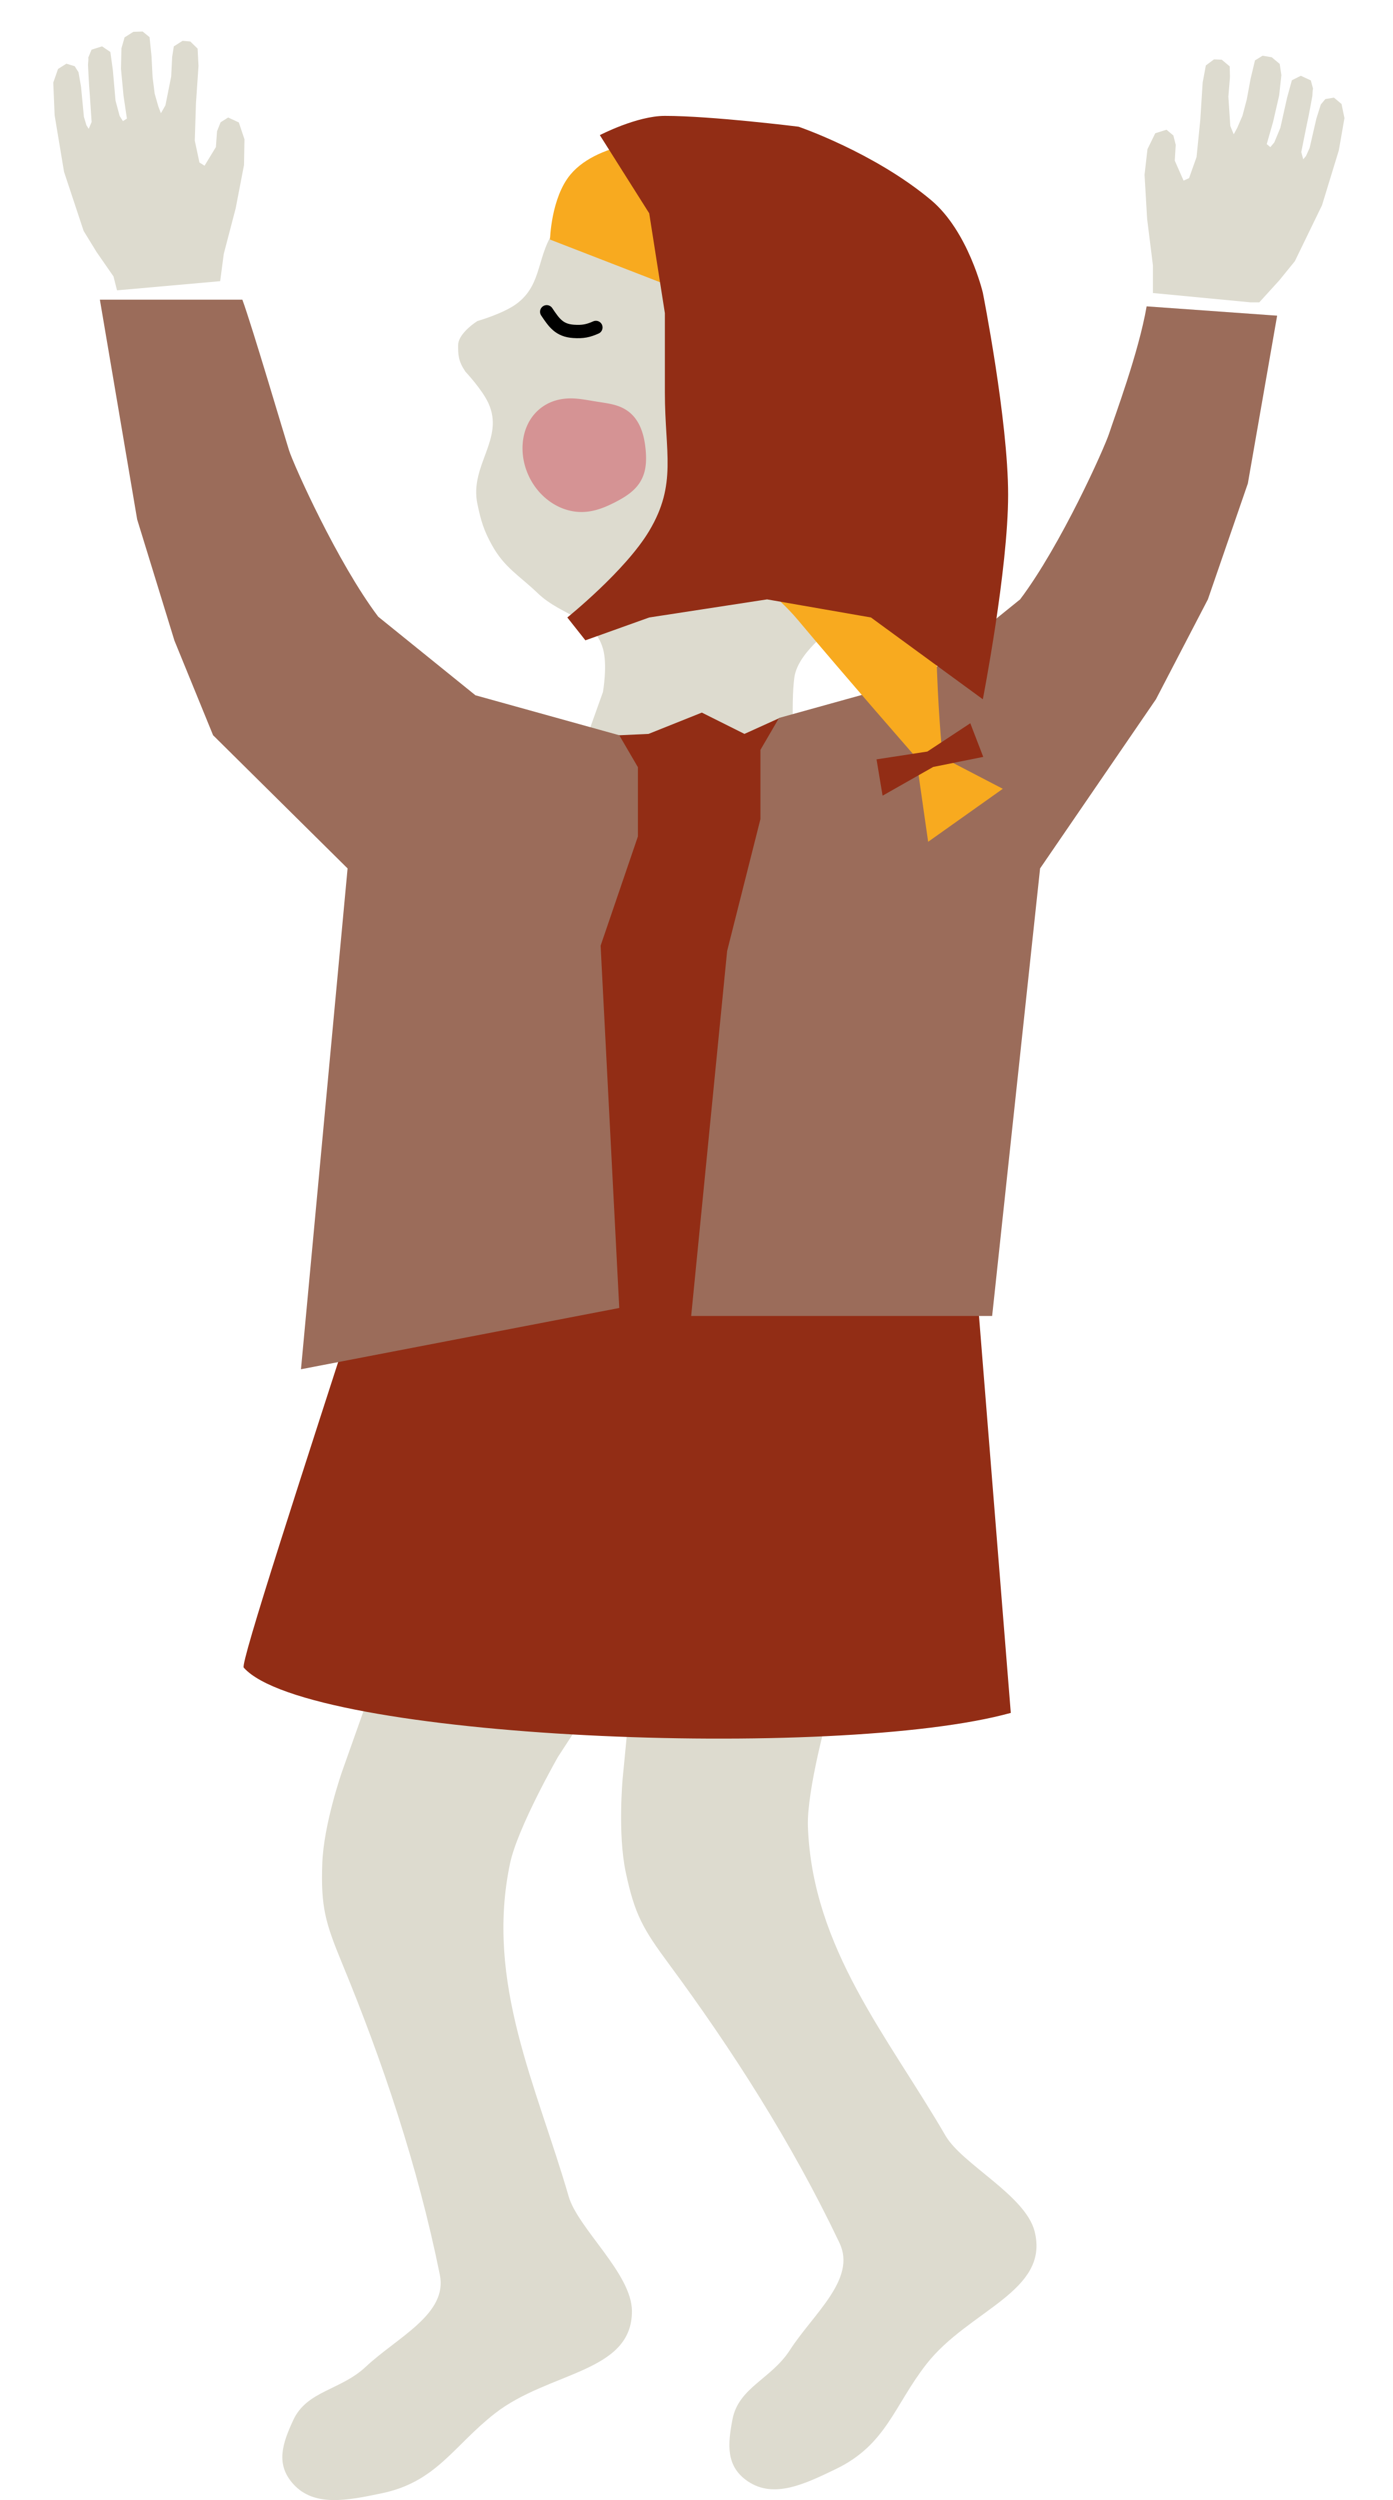
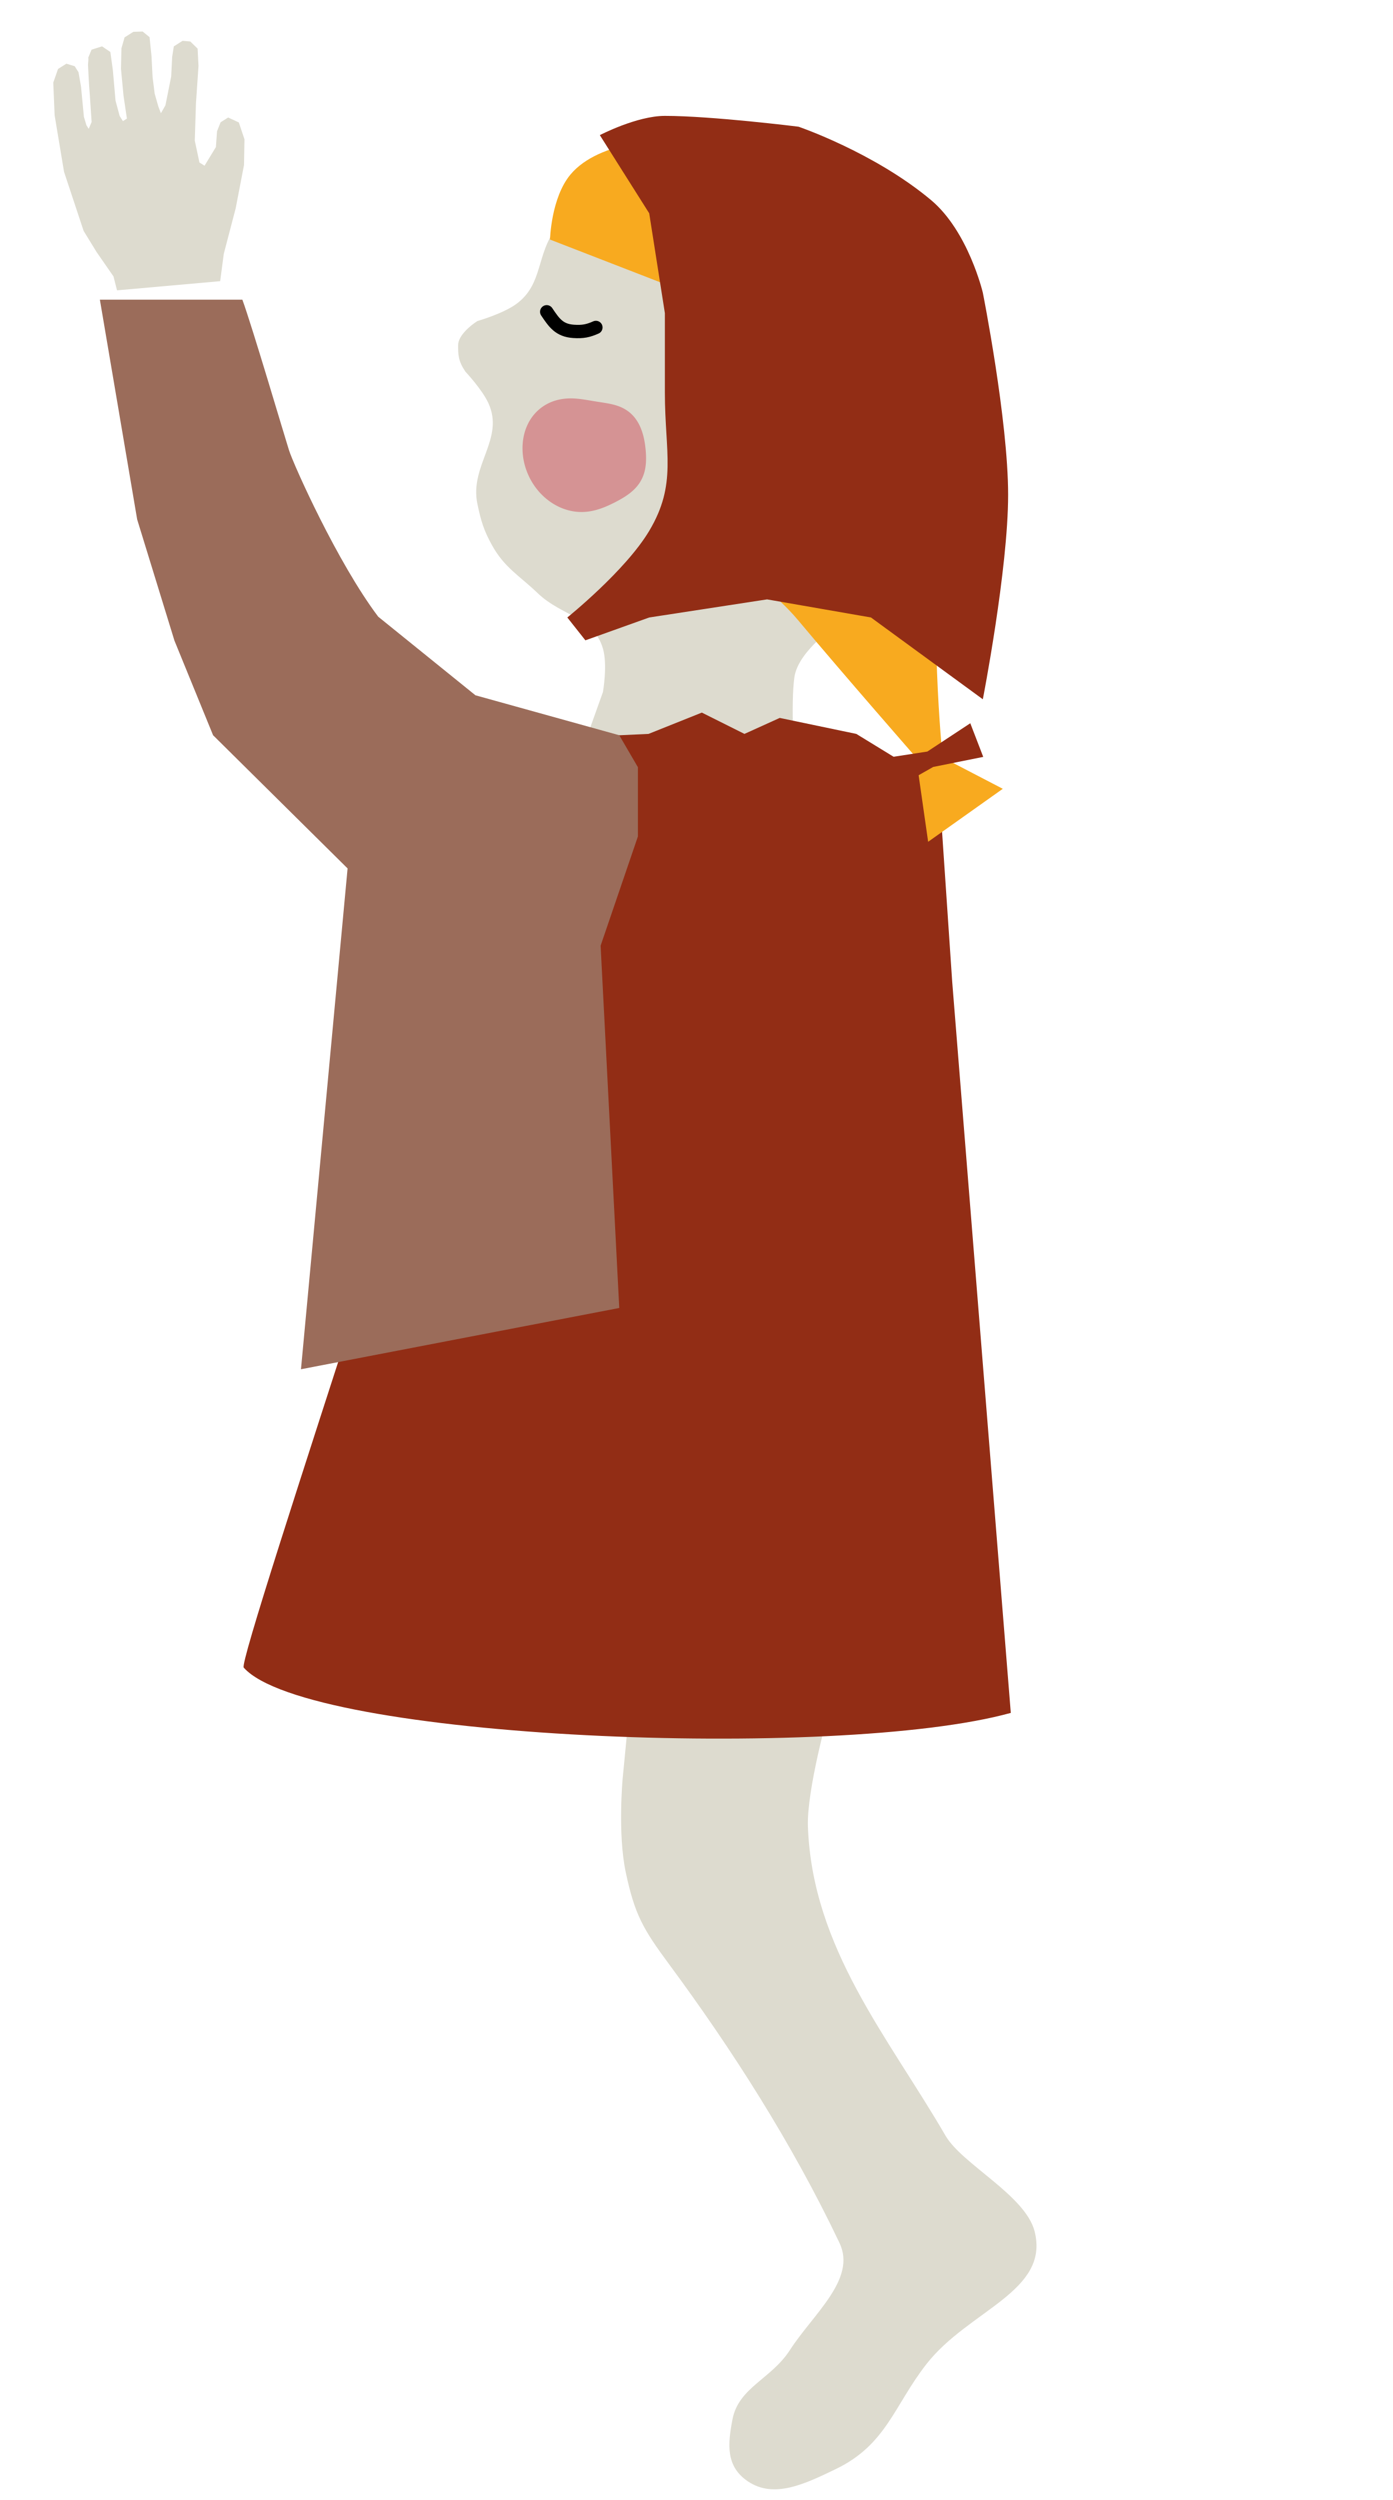
<svg xmlns="http://www.w3.org/2000/svg" width="1046" height="1877" viewBox="0 0 1046 1877" fill="none">
-   <path d="M256.871 1329.99L330.289 1123L557 1107L419 1319C419 1319 388.703 1371.98 383 1398.98C364.082 1488.54 403.342 1567.01 427 1649C433.925 1673 474.37 1706.96 474.521 1734.96C474.771 1781.64 412.17 1780.28 371.612 1811.96C340.331 1836.39 327.807 1863.38 286.441 1871.95L286.172 1872.01C260.943 1877.23 235.964 1882.41 220.2 1864.95C206.745 1850.05 212.112 1834.41 220.2 1816.96C230.472 1794.79 255.759 1794.64 274.612 1776.96C298.288 1754.75 336.241 1737.43 330.289 1707.96C313.729 1625.97 287 1547 256.871 1474C244.246 1443.41 240.831 1431.58 242 1398.98C243.062 1369.36 256.871 1329.99 256.871 1329.99Z" fill="#DDDBCF" />
  <path d="M467.572 1335.07L488.641 1116.46L704.716 1046L622.206 1285.12C622.206 1285.12 605.652 1343.87 606.662 1371.45C610.01 1462.92 667.116 1529.53 709.939 1603.35C722.473 1624.95 769.944 1648.11 776.875 1675.23C788.43 1720.46 727.364 1734.31 695.692 1774.87C671.265 1806.15 665.656 1835.38 627.6 1853.72L627.353 1853.84C604.141 1865.02 581.161 1876.09 561.638 1862.98C544.973 1851.79 546.388 1835.31 550.006 1816.41C554.6 1792.42 579.097 1786.15 593.103 1764.42C610.692 1737.14 643.315 1711.14 630.4 1683.99C594.462 1608.45 549.394 1538.32 502.472 1474.79C482.81 1448.17 476.631 1437.53 469.864 1405.62C463.716 1376.62 467.572 1335.07 467.572 1335.07Z" fill="#DDDBCF" />
  <path d="M706.518 293.469C711.921 338.551 712.888 367.207 695.643 409.222C685.149 434.789 630 468 630 468C630 468 599.353 488.13 596.5 508.5C593.659 528.786 596.5 572 596.5 572H581.5H434L452.755 519.549C452.755 519.549 456.312 499.202 452.755 486.994C445.748 462.938 421.929 462.743 403.816 445.395C389.728 431.903 378.821 426.276 369.376 409.222C363.204 398.077 361.125 390.937 358.501 378.475C352.351 349.278 379.222 329.586 366.657 302.512C361.868 292.193 349.438 279 349.438 279C344 270.861 344 266.34 344 259.105C344 251.87 353.667 244.033 358.501 241.019C358.501 241.019 377.487 235.589 387.502 228.358C408.283 213.356 402.253 190.435 418.316 170.482C429.918 156.069 436.745 147.227 452.755 137.926C476.393 124.195 482.663 119.841 521.634 125.266C560.605 130.69 586.887 136.119 621.327 148.778C655.766 161.437 664.04 179.033 681.142 206.654C699.708 236.642 702.306 258.32 706.494 293.269L706.518 293.469Z" fill="#DDDBCF" />
-   <path d="M960.606 210.5L945.606 227L939.048 227L865.728 220L865.728 210.5L865.728 199.258L861.36 164.191L859.435 131.171L861.631 111.991L867.485 100.031L875.926 97.396L881.087 101.716L882.84 108.727L882.134 120.607L888.746 135.611L892.855 133.737L898.49 117.899L901.294 89.991L903.078 61.921L905.464 49.137L911.596 44.57L917.401 44.809L923.377 49.811L923.586 57.839L922.375 72.53L923.824 94.529L926.396 100.839L928.991 96.082L932.956 86.93L936.157 74.828L939.048 59.233L942.344 45.362L948.066 41.837L954.957 42.986L960.932 47.987L962.184 56.426L960.518 71.66L955.986 91.424L951.187 108.194L953.904 110.468L956.859 106.936L961.418 95.971L966.456 73.397L970.067 60.252L976.809 56.888L984.285 60.374L985.972 66.636C985.378 68.449 985.735 71.057 985.278 72.984C985.016 74.087 983.005 85.964 981.196 93.918L977.116 114.191L978.601 119.591L980.647 117.147L983.381 111.121L988.463 89.045L991.797 78.44L995.207 74.366L1001.65 73.291L1007.35 78.066L1009.55 88.683L1005.32 112.884L992.722 154.044L972.313 196.087L960.606 210.5Z" fill="#DDDBCF" />
  <path d="M72.517 189.217L85.219 207.544L87.872 217.982L165.324 211.097L166.572 201.679L168.049 190.534L176.986 156.345L183.231 123.864L183.573 104.562L179.341 91.936L171.319 88.216L165.636 91.82L162.977 98.54L162.116 110.41L153.591 124.415L149.764 122.018L146.258 105.577L147.144 77.542L149.062 49.482L148.376 36.495L142.897 31.162L137.111 30.637L130.53 34.81L129.268 42.741L128.539 57.464L124.213 79.082L120.835 84.999L118.887 79.943L116.158 70.349L114.574 57.931L113.757 42.092L112.312 27.908L107.103 23.662L100.12 23.896L93.54 28.069L91.19 36.27L90.841 51.591L92.738 71.779L95.292 89.034L92.3 90.931L89.834 87.043L86.755 75.573L84.727 52.533L82.873 39.028L76.631 34.807L68.763 37.281L66.267 43.267C66.618 45.142 65.921 47.681 66.122 49.651C66.237 50.779 66.669 62.818 67.418 70.94L68.8 91.574L66.619 96.732L64.911 94.04L62.992 87.707L60.854 65.155L58.943 54.204L56.097 49.717L49.852 47.805L43.57 51.789L39.995 62.025L41.016 86.574L48.095 129.032L62.804 173.391L72.517 189.217Z" fill="#DDDBCF" />
  <path d="M443.501 553L401.001 551L379.001 617C369.668 680.333 177.583 1245.9 183.003 1252C231 1306 629.003 1322 759.002 1286L715.001 737L705.001 589L643.002 551L585.501 539L559.002 551L527.001 535L487.001 551L443.501 553Z" fill="#922D15" />
-   <path d="M546 714L519 988H745L781 652L868 525L907 450L937 363L959 237L861 230C855 265 836.53 313.9 832.999 325C829.5 336 796.667 409.333 766 450L692.999 509L584.999 539L570.999 563V615L546 714Z" fill="#9B6C5A" />
  <path d="M451.001 710L465.001 982L226 1028L261 652L160 552L131 481L103 390L75 225H182C189.334 245 213.47 326.9 217.001 338C220.5 349 253.333 422.333 284 463L357.001 522L465.001 552L479.001 576V628L451.001 710Z" fill="#9B6C5A" />
  <path d="M501.617 214.221L413 179.858C413 179.858 413.752 148.521 428.372 131.027C450.234 104.867 501.617 104.801 501.617 104.801C542.309 100.28 574.9 116.023 613.745 123.793C652.589 131.562 665.483 151.298 687.894 179.858C720.594 221.531 727.994 257.146 725.872 310.075C724.623 341.231 712.714 357.054 707.787 387.843C696.627 457.585 707.787 568.7 707.787 568.7L753 592.212L696.936 632L687.894 568.7C687.894 568.7 633.344 506.328 599.277 465.612C579.314 441.753 558.636 433.579 548.638 404.121C539.559 377.368 548.638 331.778 548.638 331.778C548.638 331.778 555.566 294.349 548.638 272.095C539.982 244.29 501.617 214.221 501.617 214.221Z" fill="#F8AA1F" />
  <path d="M487.497 160.151L450.418 101.45C450.418 101.45 478.143 87 499.254 87C534.525 87 599.639 95.128 599.639 95.128C599.639 95.128 656.478 114.503 699.12 150.217C727.156 173.697 738.008 219.755 738.008 219.755C738.008 219.755 757 315.48 757 371.474C757 427.467 738.008 525 738.008 525L654 463.591L576 450L487.497 463.591L439.566 480.748L426 463.591C426 463.591 469.595 428.574 487.497 398.568C508.553 363.276 499.254 339.865 499.254 294.71V235.106L487.497 160.151Z" fill="#922D15" />
-   <path fill-rule="evenodd" clip-rule="evenodd" d="M415.136 378.019V378.019L414.561 377.653L413.991 377.278L413.426 376.895L412.867 376.503L412.312 376.103L411.764 375.694L411.221 375.277L410.684 374.852L410.153 374.418L409.628 373.977L409.109 373.527L408.596 373.07L408.09 372.606L407.59 372.133L407.096 371.654L406.61 371.166L406.13 370.672L405.657 370.171L405.19 369.662L404.731 369.147L404.28 368.625L403.835 368.096L403.398 367.56L402.968 367.019L402.545 366.47L402.13 365.916L401.723 365.356L401.323 364.79L400.932 364.217L400.548 363.64L400.171 363.056L399.803 362.468L399.443 361.873L399.091 361.274L398.747 360.67L398.411 360.061L398.083 359.446L397.764 358.828L397.453 358.204L397.15 357.576L396.856 356.944L396.571 356.308L396.294 355.667L396.025 355.023L395.766 354.374L395.515 353.722L395.273 353.066L395.04 352.407L394.816 351.744L394.602 351.078L394.396 350.408L394.2 349.736L394.014 349.06L393.837 348.382L393.669 347.701L393.512 347.018L393.364 346.332L393.225 345.644L393.097 344.954L392.978 344.262L392.87 343.568L392.771 342.873L392.683 342.176L392.605 341.477L392.537 340.778L392.479 340.077L392.432 339.375L392.395 338.673L392.369 337.97L392.353 337.267L392.348 336.564L392.353 335.86L392.369 335.157L392.396 334.454L392.434 333.752L392.483 333.05L392.542 332.349L392.613 331.649L392.694 330.951L392.787 330.254L392.891 329.559L393.006 328.865L393.132 328.174L393.27 327.486L393.42 326.799L393.581 326.116L393.753 325.436L393.938 324.759L394.134 324.086L394.341 323.416L394.561 322.751L394.792 322.09L395.036 321.434L395.291 320.783L395.559 320.137L395.838 319.497L396.129 318.862L396.432 318.234L396.747 317.612L397.073 316.996L397.411 316.388L397.761 315.787L398.123 315.194L398.496 314.608L398.88 314.03L399.275 313.461L399.682 312.901L400.099 312.349L400.527 311.807L400.965 311.274L401.414 310.75L401.873 310.237L402.341 309.734L402.819 309.241L403.307 308.758L403.803 308.287L404.309 307.826L404.823 307.376L405.345 306.938L405.876 306.511L406.414 306.096L406.959 305.693L407.512 305.301L408.071 304.922L408.637 304.554L409.21 304.199L409.788 303.856L410.371 303.526L410.96 303.208L411.554 302.903L412.153 302.61L412.755 302.33L413.362 302.062L413.972 301.807L414.585 301.564L415.2 301.334L415.819 301.116L416.439 300.911L417.061 300.718L417.684 300.536L418.308 300.367L418.933 300.209L419.558 300.063L420.183 299.929L420.807 299.805L421.431 299.693L422.054 299.591L422.675 299.5L423.294 299.418L423.912 299.347L424.528 299.286L425.141 299.234L425.751 299.191L426.358 299.158L426.962 299.132L427.563 299.115L428.16 299.106L428.753 299.105L429.343 299.11L429.928 299.123L430.509 299.142L431.086 299.168L431.658 299.199L432.225 299.236L432.788 299.277L433.346 299.324L433.9 299.375L434.448 299.431L434.992 299.489L435.531 299.552L436.065 299.617L436.595 299.686L437.119 299.756L437.639 299.829L438.154 299.904L438.665 299.98L439.172 300.057L439.674 300.136L440.172 300.215L440.665 300.295L441.155 300.376L441.642 300.456L442.124 300.537L442.603 300.617L443.079 300.697L443.552 300.777L444.022 300.856L444.489 300.935L444.954 301.013L445.416 301.09L445.876 301.166L446.335 301.242L446.791 301.317L447.246 301.391L447.7 301.464L448.152 301.536L448.603 301.608L449.054 301.679L449.504 301.75L449.953 301.82L450.402 301.89L450.851 301.96L451.3 302.03L451.749 302.099L452.198 302.169L452.647 302.24L453.097 302.311L453.548 302.383L453.999 302.456L454.45 302.53L454.903 302.606L455.356 302.683L455.81 302.762L456.265 302.844L456.721 302.928L457.177 303.014L457.635 303.104L458.093 303.197L458.552 303.293L459.012 303.393L459.472 303.498L459.933 303.606L460.394 303.719L460.855 303.837L461.317 303.96L461.778 304.089L462.239 304.223L462.7 304.363L463.16 304.509L463.62 304.662L464.079 304.821L464.536 304.987L464.992 305.16L465.447 305.34L465.9 305.527L466.35 305.722L466.798 305.924L467.244 306.134L467.687 306.352L468.127 306.577L468.563 306.811L468.996 307.053L469.425 307.303L469.85 307.561L470.271 307.827L470.687 308.101L471.098 308.383L471.504 308.673L471.906 308.971L472.302 309.277L472.692 309.591L473.076 309.912L473.455 310.241L473.827 310.578L474.193 310.922L474.553 311.273L474.906 311.631L475.253 311.996L475.593 312.367L475.926 312.745L476.252 313.13L476.571 313.52L476.884 313.917L477.189 314.319L477.487 314.727L477.778 315.14L478.062 315.558L478.338 315.981L478.608 316.409L478.871 316.841L479.127 317.278L479.376 317.719L479.618 318.163L479.854 318.612L480.083 319.064L480.305 319.519L480.521 319.977L480.73 320.439L480.933 320.903L481.13 321.37L481.321 321.84L481.505 322.312L481.684 322.787L481.857 323.264L482.024 323.743L482.186 324.224L482.342 324.707L482.493 325.191L482.638 325.678L482.778 326.166L482.913 326.656L483.043 327.148L483.168 327.641L483.288 328.135L483.404 328.631L483.515 329.128L483.622 329.627L483.725 330.127L483.823 330.628L483.918 331.131L484.009 331.635L484.095 332.14L484.179 332.647L484.258 333.155L484.334 333.664L484.407 334.175L484.476 334.687L484.541 335.2L484.604 335.716L484.663 336.233L484.719 336.751L484.772 337.271L484.821 337.793L484.868 338.317L484.911 338.842L484.95 339.37L484.986 339.899L485.018 340.431L485.047 340.964L485.072 341.5L485.092 342.037L485.108 342.577L485.12 343.118L485.126 343.662L485.128 344.207L485.124 344.755L485.115 345.304L485.099 345.855L485.077 346.408L485.049 346.962L485.014 347.518L484.971 348.074L484.921 348.632L484.863 349.191L484.797 349.75L484.723 350.31L484.64 350.869L484.547 351.429L484.446 351.988L484.334 352.547L484.213 353.105L484.082 353.662L483.941 354.217L483.789 354.77L483.626 355.321L483.453 355.869L483.269 356.415L483.073 356.957L482.867 357.496L482.649 358.031L482.42 358.562L482.18 359.089L481.929 359.61L481.666 360.127L481.393 360.638L481.109 361.144L480.814 361.643L480.508 362.137L480.192 362.624L479.865 363.105L479.529 363.579L479.183 364.046L478.827 364.506L478.462 364.959L478.088 365.405L477.706 365.844L477.315 366.275L476.917 366.7L476.511 367.117L476.098 367.526L475.677 367.929L475.251 368.325L474.817 368.713L474.378 369.095L473.933 369.47L473.483 369.838L473.028 370.2L472.568 370.555L472.103 370.905L471.635 371.248L471.162 371.585L470.685 371.917L470.205 372.244L469.722 372.565L469.235 372.882L468.746 373.193L468.254 373.501L467.759 373.804L467.261 374.103L466.762 374.398L466.26 374.69L465.755 374.979L465.249 375.264L464.74 375.547L464.229 375.826L463.717 376.104L463.202 376.378L462.684 376.651L462.165 376.921L461.643 377.189L461.119 377.455L460.592 377.718L460.063 377.98L459.531 378.239L458.996 378.496L458.459 378.751L457.918 379.003L457.374 379.253L456.827 379.5L456.276 379.744L455.722 379.985L455.165 380.223L454.603 380.457L454.038 380.687L453.469 380.913L452.897 381.135L452.32 381.353L451.739 381.565L451.154 381.773L450.565 381.974L449.972 382.17L449.375 382.36L448.774 382.544L448.168 382.72L447.559 382.889L446.946 383.051L446.329 383.206L445.709 383.352L445.084 383.489L444.457 383.618L443.826 383.738L443.191 383.849L442.554 383.95L441.914 384.041L441.271 384.122L440.625 384.194L439.978 384.254L439.328 384.304L438.676 384.343L438.022 384.372L437.367 384.389L436.711 384.395L436.054 384.39L435.396 384.374L434.737 384.346L434.078 384.307L433.419 384.256L432.76 384.195L432.101 384.121L431.442 384.037L430.785 383.941L430.128 383.833L429.472 383.714L428.818 383.584L428.165 383.443L427.514 383.29L426.865 383.126L426.218 382.951L425.574 382.765L424.932 382.568L424.293 382.361L423.656 382.142L423.023 381.913L422.393 381.674L421.766 381.424L421.143 381.163L420.523 380.893L419.907 380.612L419.296 380.321L418.688 380.021L418.085 379.711L417.486 379.391L416.891 379.062L416.302 378.723L415.717 378.376L415.136 378.019" fill="#D59394" />
+   <path fill-rule="evenodd" clip-rule="evenodd" d="M415.136 378.019V378.019L414.561 377.653L413.991 377.278L413.426 376.895L412.867 376.503L412.312 376.103L411.764 375.694L411.221 375.277L410.684 374.852L410.153 374.418L409.628 373.977L409.109 373.527L408.596 373.07L408.09 372.606L407.59 372.133L407.096 371.654L406.61 371.166L406.13 370.672L405.657 370.171L405.19 369.662L404.731 369.147L404.28 368.625L403.835 368.096L403.398 367.56L402.968 367.019L402.545 366.47L402.13 365.916L401.723 365.356L401.323 364.79L400.932 364.217L400.548 363.64L400.171 363.056L399.803 362.468L399.443 361.873L399.091 361.274L398.747 360.67L398.411 360.061L398.083 359.446L397.764 358.828L397.453 358.204L397.15 357.576L396.856 356.944L396.571 356.308L396.294 355.667L396.025 355.023L395.766 354.374L395.515 353.722L395.273 353.066L395.04 352.407L394.816 351.744L394.602 351.078L394.396 350.408L394.2 349.736L394.014 349.06L393.837 348.382L393.669 347.701L393.512 347.018L393.364 346.332L393.225 345.644L393.097 344.954L392.978 344.262L392.87 343.568L392.771 342.873L392.683 342.176L392.605 341.477L392.537 340.778L392.479 340.077L392.432 339.375L392.395 338.673L392.369 337.97L392.353 337.267L392.348 336.564L392.353 335.86L392.369 335.157L392.396 334.454L392.434 333.752L392.483 333.05L392.542 332.349L392.613 331.649L392.694 330.951L392.787 330.254L392.891 329.559L393.006 328.865L393.132 328.174L393.27 327.486L393.42 326.799L393.581 326.116L393.753 325.436L393.938 324.759L394.134 324.086L394.341 323.416L394.561 322.751L394.792 322.09L395.036 321.434L395.291 320.783L395.559 320.137L395.838 319.497L396.129 318.862L396.432 318.234L396.747 317.612L397.073 316.996L397.411 316.388L397.761 315.787L398.123 315.194L398.496 314.608L398.88 314.03L399.275 313.461L399.682 312.901L400.099 312.349L400.527 311.807L400.965 311.274L401.414 310.75L401.873 310.237L402.341 309.734L402.819 309.241L403.307 308.758L403.803 308.287L404.309 307.826L404.823 307.376L405.345 306.938L405.876 306.511L406.414 306.096L406.959 305.693L407.512 305.301L408.071 304.922L408.637 304.554L409.21 304.199L409.788 303.856L410.371 303.526L410.96 303.208L412.153 302.61L412.755 302.33L413.362 302.062L413.972 301.807L414.585 301.564L415.2 301.334L415.819 301.116L416.439 300.911L417.061 300.718L417.684 300.536L418.308 300.367L418.933 300.209L419.558 300.063L420.183 299.929L420.807 299.805L421.431 299.693L422.054 299.591L422.675 299.5L423.294 299.418L423.912 299.347L424.528 299.286L425.141 299.234L425.751 299.191L426.358 299.158L426.962 299.132L427.563 299.115L428.16 299.106L428.753 299.105L429.343 299.11L429.928 299.123L430.509 299.142L431.086 299.168L431.658 299.199L432.225 299.236L432.788 299.277L433.346 299.324L433.9 299.375L434.448 299.431L434.992 299.489L435.531 299.552L436.065 299.617L436.595 299.686L437.119 299.756L437.639 299.829L438.154 299.904L438.665 299.98L439.172 300.057L439.674 300.136L440.172 300.215L440.665 300.295L441.155 300.376L441.642 300.456L442.124 300.537L442.603 300.617L443.079 300.697L443.552 300.777L444.022 300.856L444.489 300.935L444.954 301.013L445.416 301.09L445.876 301.166L446.335 301.242L446.791 301.317L447.246 301.391L447.7 301.464L448.152 301.536L448.603 301.608L449.054 301.679L449.504 301.75L449.953 301.82L450.402 301.89L450.851 301.96L451.3 302.03L451.749 302.099L452.198 302.169L452.647 302.24L453.097 302.311L453.548 302.383L453.999 302.456L454.45 302.53L454.903 302.606L455.356 302.683L455.81 302.762L456.265 302.844L456.721 302.928L457.177 303.014L457.635 303.104L458.093 303.197L458.552 303.293L459.012 303.393L459.472 303.498L459.933 303.606L460.394 303.719L460.855 303.837L461.317 303.96L461.778 304.089L462.239 304.223L462.7 304.363L463.16 304.509L463.62 304.662L464.079 304.821L464.536 304.987L464.992 305.16L465.447 305.34L465.9 305.527L466.35 305.722L466.798 305.924L467.244 306.134L467.687 306.352L468.127 306.577L468.563 306.811L468.996 307.053L469.425 307.303L469.85 307.561L470.271 307.827L470.687 308.101L471.098 308.383L471.504 308.673L471.906 308.971L472.302 309.277L472.692 309.591L473.076 309.912L473.455 310.241L473.827 310.578L474.193 310.922L474.553 311.273L474.906 311.631L475.253 311.996L475.593 312.367L475.926 312.745L476.252 313.13L476.571 313.52L476.884 313.917L477.189 314.319L477.487 314.727L477.778 315.14L478.062 315.558L478.338 315.981L478.608 316.409L478.871 316.841L479.127 317.278L479.376 317.719L479.618 318.163L479.854 318.612L480.083 319.064L480.305 319.519L480.521 319.977L480.73 320.439L480.933 320.903L481.13 321.37L481.321 321.84L481.505 322.312L481.684 322.787L481.857 323.264L482.024 323.743L482.186 324.224L482.342 324.707L482.493 325.191L482.638 325.678L482.778 326.166L482.913 326.656L483.043 327.148L483.168 327.641L483.288 328.135L483.404 328.631L483.515 329.128L483.622 329.627L483.725 330.127L483.823 330.628L483.918 331.131L484.009 331.635L484.095 332.14L484.179 332.647L484.258 333.155L484.334 333.664L484.407 334.175L484.476 334.687L484.541 335.2L484.604 335.716L484.663 336.233L484.719 336.751L484.772 337.271L484.821 337.793L484.868 338.317L484.911 338.842L484.95 339.37L484.986 339.899L485.018 340.431L485.047 340.964L485.072 341.5L485.092 342.037L485.108 342.577L485.12 343.118L485.126 343.662L485.128 344.207L485.124 344.755L485.115 345.304L485.099 345.855L485.077 346.408L485.049 346.962L485.014 347.518L484.971 348.074L484.921 348.632L484.863 349.191L484.797 349.75L484.723 350.31L484.64 350.869L484.547 351.429L484.446 351.988L484.334 352.547L484.213 353.105L484.082 353.662L483.941 354.217L483.789 354.77L483.626 355.321L483.453 355.869L483.269 356.415L483.073 356.957L482.867 357.496L482.649 358.031L482.42 358.562L482.18 359.089L481.929 359.61L481.666 360.127L481.393 360.638L481.109 361.144L480.814 361.643L480.508 362.137L480.192 362.624L479.865 363.105L479.529 363.579L479.183 364.046L478.827 364.506L478.462 364.959L478.088 365.405L477.706 365.844L477.315 366.275L476.917 366.7L476.511 367.117L476.098 367.526L475.677 367.929L475.251 368.325L474.817 368.713L474.378 369.095L473.933 369.47L473.483 369.838L473.028 370.2L472.568 370.555L472.103 370.905L471.635 371.248L471.162 371.585L470.685 371.917L470.205 372.244L469.722 372.565L469.235 372.882L468.746 373.193L468.254 373.501L467.759 373.804L467.261 374.103L466.762 374.398L466.26 374.69L465.755 374.979L465.249 375.264L464.74 375.547L464.229 375.826L463.717 376.104L463.202 376.378L462.684 376.651L462.165 376.921L461.643 377.189L461.119 377.455L460.592 377.718L460.063 377.98L459.531 378.239L458.996 378.496L458.459 378.751L457.918 379.003L457.374 379.253L456.827 379.5L456.276 379.744L455.722 379.985L455.165 380.223L454.603 380.457L454.038 380.687L453.469 380.913L452.897 381.135L452.32 381.353L451.739 381.565L451.154 381.773L450.565 381.974L449.972 382.17L449.375 382.36L448.774 382.544L448.168 382.72L447.559 382.889L446.946 383.051L446.329 383.206L445.709 383.352L445.084 383.489L444.457 383.618L443.826 383.738L443.191 383.849L442.554 383.95L441.914 384.041L441.271 384.122L440.625 384.194L439.978 384.254L439.328 384.304L438.676 384.343L438.022 384.372L437.367 384.389L436.711 384.395L436.054 384.39L435.396 384.374L434.737 384.346L434.078 384.307L433.419 384.256L432.76 384.195L432.101 384.121L431.442 384.037L430.785 383.941L430.128 383.833L429.472 383.714L428.818 383.584L428.165 383.443L427.514 383.29L426.865 383.126L426.218 382.951L425.574 382.765L424.932 382.568L424.293 382.361L423.656 382.142L423.023 381.913L422.393 381.674L421.766 381.424L421.143 381.163L420.523 380.893L419.907 380.612L419.296 380.321L418.688 380.021L418.085 379.711L417.486 379.391L416.891 379.062L416.302 378.723L415.717 378.376L415.136 378.019" fill="#D59394" />
  <path d="M696.345 564.248L658.177 570.114L662.731 597.377L700.787 575.784L738.32 568.27L728.589 543L696.345 564.248Z" fill="#922D15" />
  <path d="M410.523 234.084C416.031 242.284 419.899 248.044 430.655 248.79C437.703 249.278 441.706 248.382 447.461 245.839" stroke="black" stroke-width="10" stroke-linecap="round" />
</svg>